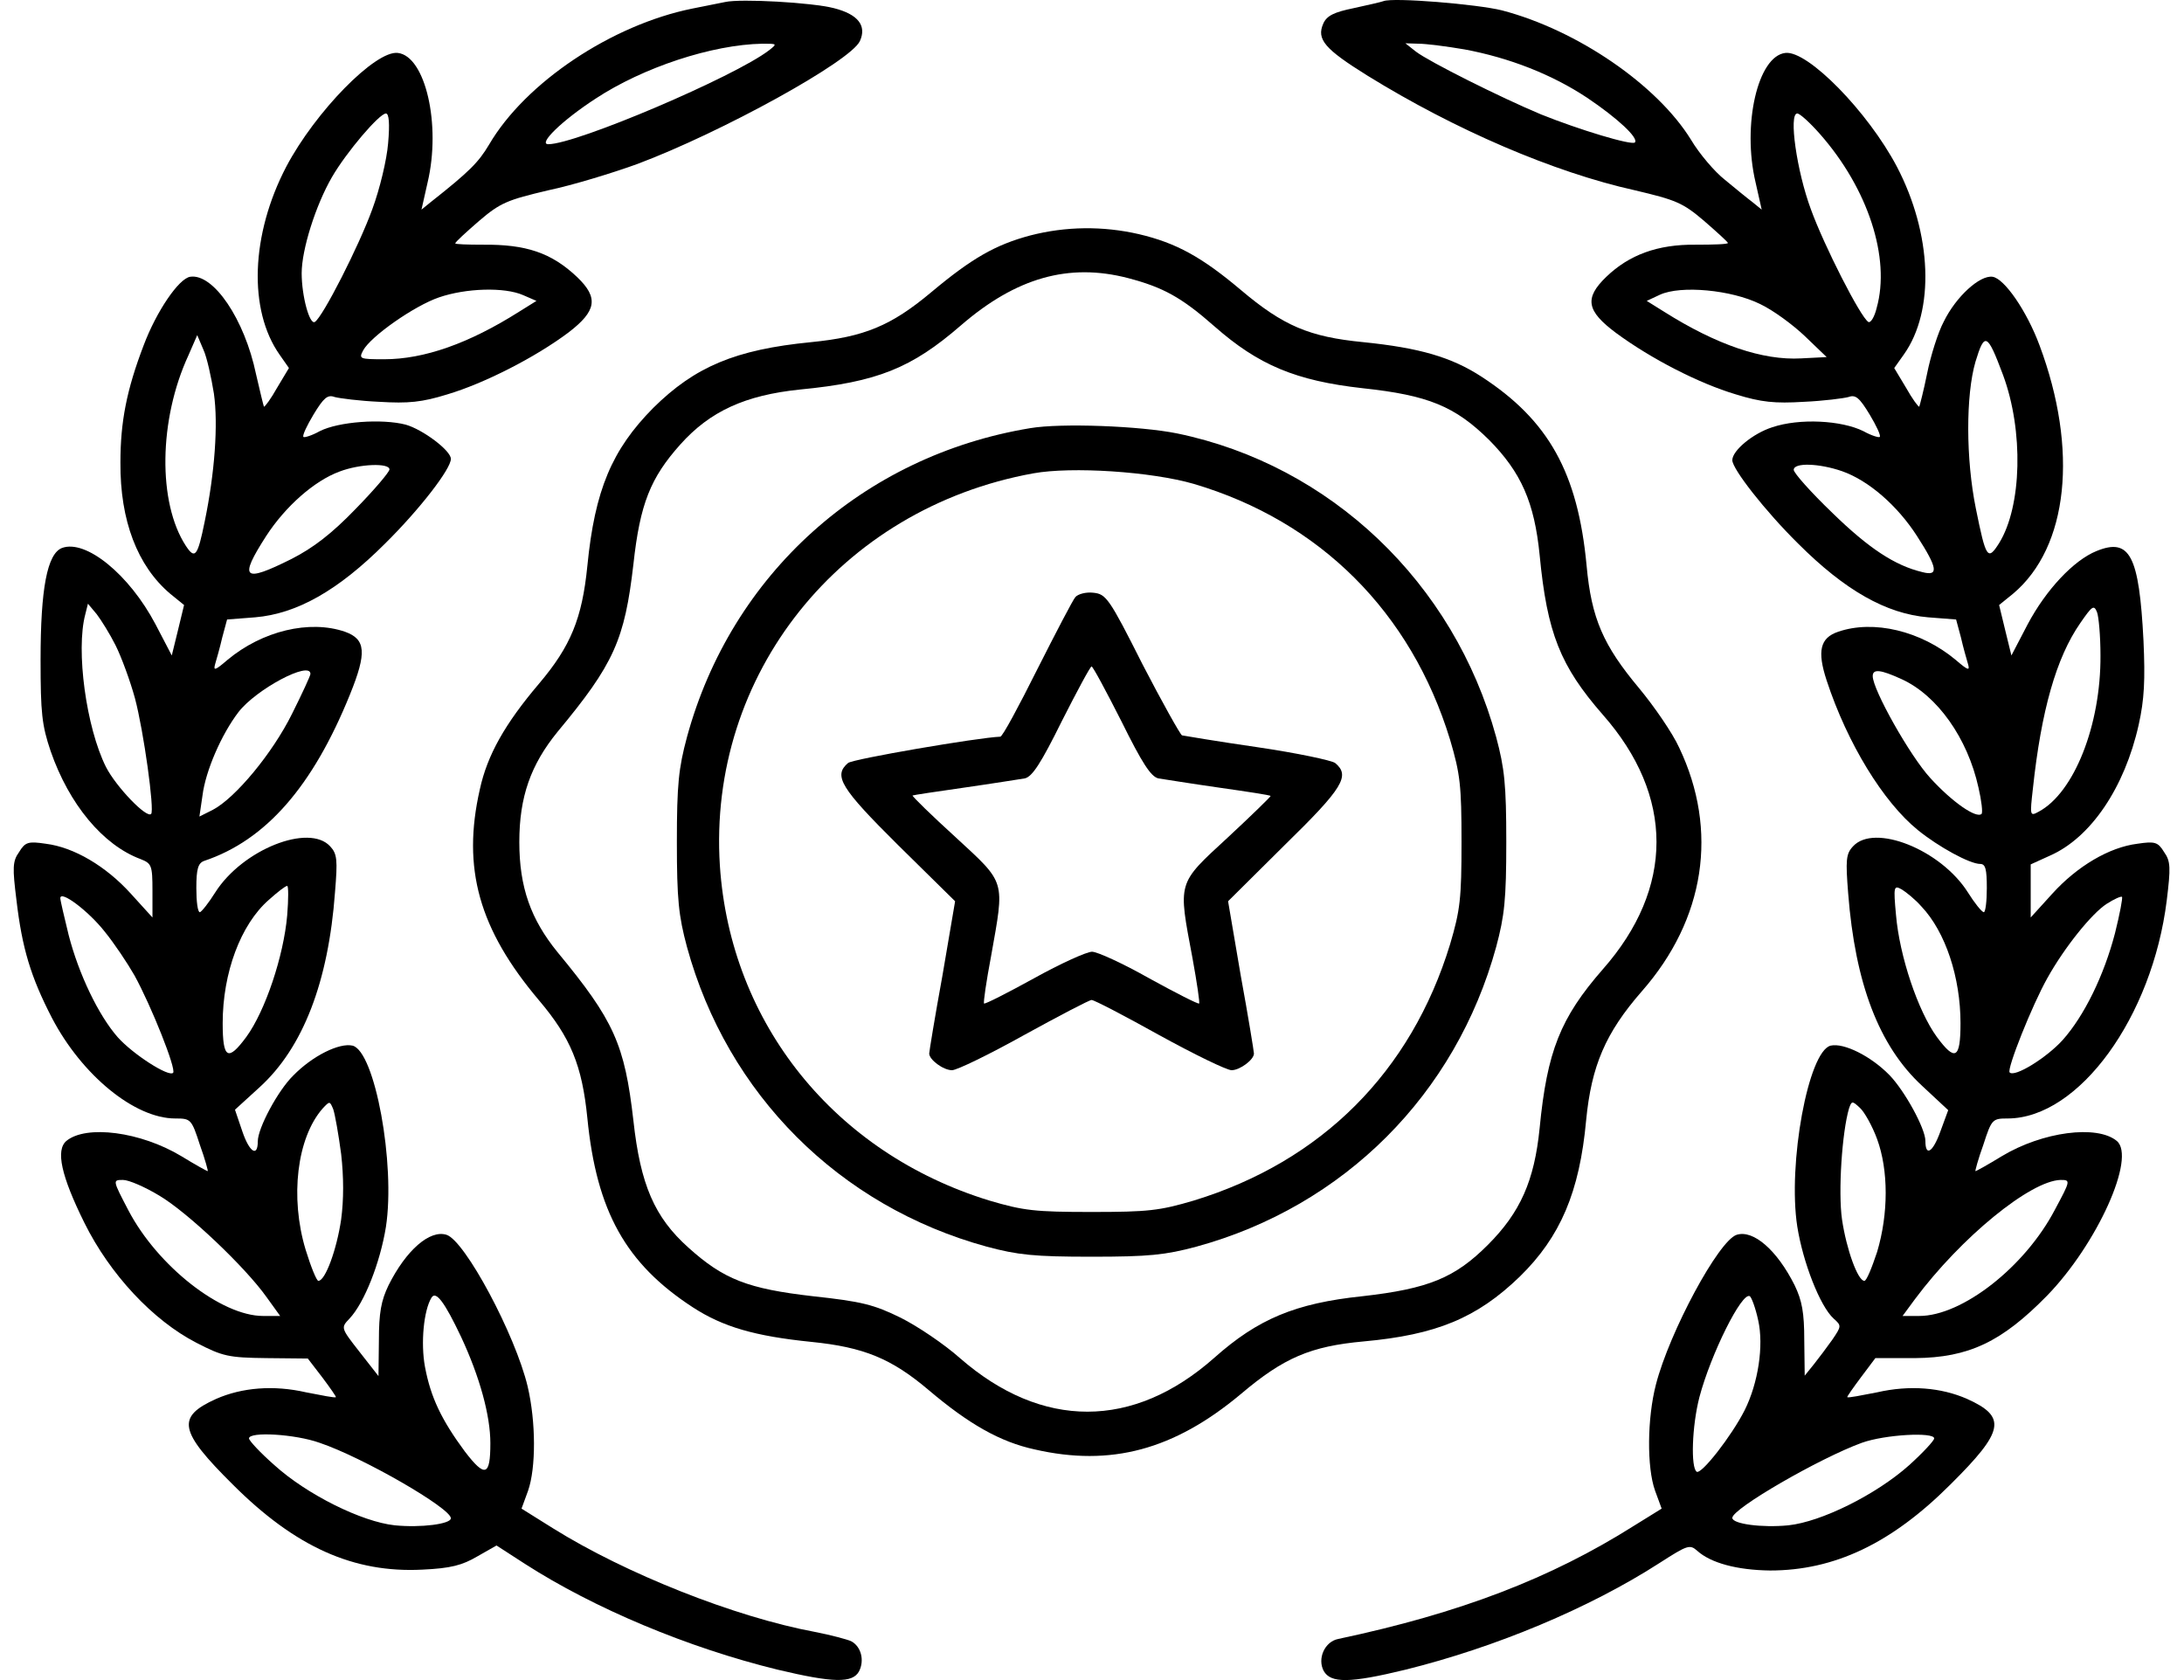
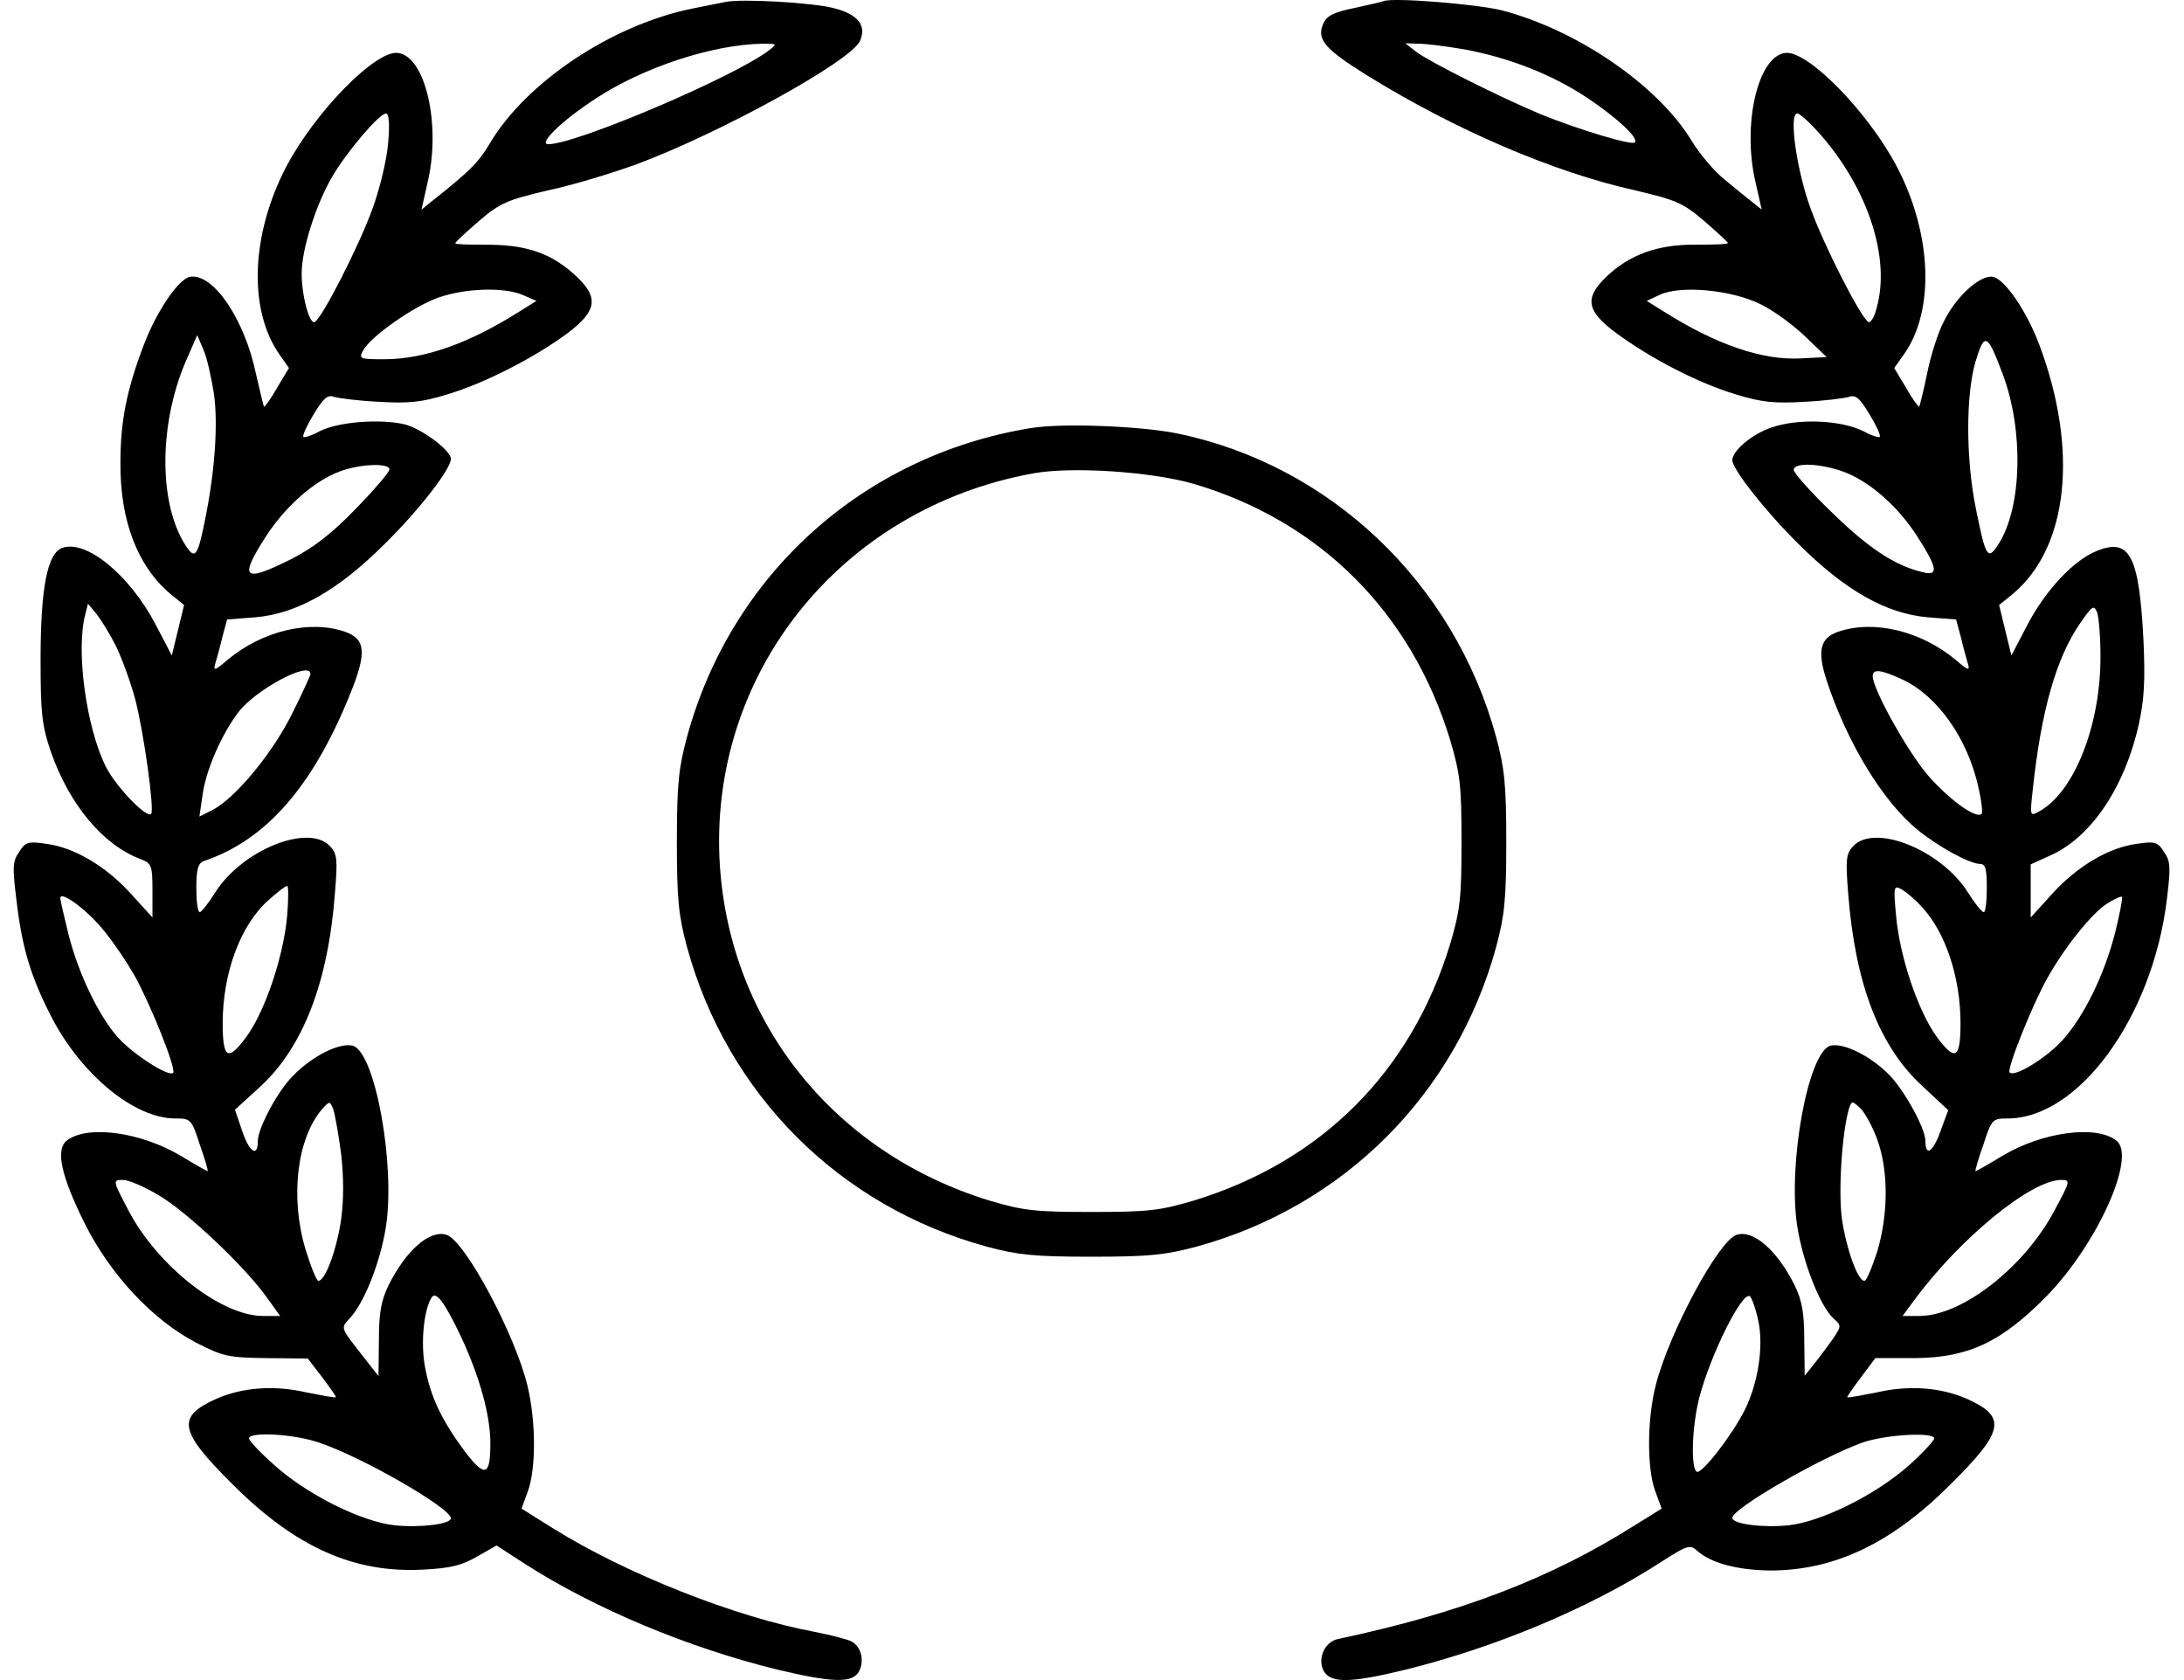
<svg xmlns="http://www.w3.org/2000/svg" width="78" height="60" viewBox="0 0 78 60" fill="none">
  <path d="M25.898 0.072C25.726 0.104 25.193 0.213 24.723 0.307C21.855 0.887 18.767 2.94 17.466 5.166C17.09 5.793 16.792 6.106 15.382 7.219L15.053 7.486L15.272 6.514C15.758 4.461 15.194 2 14.206 1.89C13.407 1.796 11.26 3.991 10.225 5.95C8.956 8.379 8.862 11.075 9.99 12.673L10.319 13.143L9.896 13.849C9.677 14.241 9.457 14.538 9.426 14.523C9.41 14.491 9.285 13.974 9.144 13.363C8.736 11.404 7.624 9.758 6.793 9.884C6.385 9.946 5.586 11.122 5.132 12.329C4.52 13.927 4.301 15.071 4.301 16.513C4.285 18.598 4.912 20.212 6.072 21.199L6.574 21.607L6.354 22.516L6.135 23.409L5.555 22.297C4.614 20.51 3.063 19.256 2.216 19.569C1.684 19.773 1.449 21.027 1.449 23.566C1.449 25.462 1.496 25.901 1.809 26.826C2.467 28.722 3.674 30.18 5.022 30.681C5.414 30.838 5.445 30.901 5.445 31.81V32.766L4.677 31.92C3.784 30.932 2.64 30.258 1.637 30.133C1.01 30.039 0.9 30.07 0.681 30.431C0.445 30.76 0.445 30.995 0.587 32.139C0.79 33.879 1.104 34.898 1.856 36.355C2.922 38.393 4.803 39.944 6.26 39.944C6.809 39.944 6.84 39.96 7.138 40.885C7.326 41.402 7.436 41.825 7.42 41.825C7.389 41.825 6.965 41.59 6.48 41.292C5.022 40.414 3.079 40.164 2.373 40.744C1.981 41.073 2.185 41.997 3.016 43.674C3.925 45.508 5.461 47.154 7.012 47.953C7.953 48.439 8.157 48.486 9.52 48.502L10.993 48.517L11.511 49.191C11.793 49.567 12.012 49.881 11.996 49.897C11.965 49.928 11.495 49.834 10.931 49.724C9.771 49.458 8.642 49.552 7.718 49.959C6.291 50.602 6.385 51.103 8.313 53.016C10.555 55.257 12.639 56.181 15.084 56.056C16.103 56.009 16.51 55.899 17.043 55.586L17.733 55.194L18.751 55.852C21.212 57.435 24.566 58.846 27.779 59.63C29.754 60.1 30.443 60.115 30.678 59.692C30.882 59.3 30.757 58.799 30.396 58.611C30.255 58.548 29.675 58.391 29.111 58.282C26.243 57.749 22.34 56.197 19.755 54.583L18.626 53.877L18.861 53.235C19.143 52.42 19.143 50.79 18.846 49.52C18.407 47.671 16.604 44.301 15.946 44.098C15.35 43.91 14.504 44.646 13.877 45.9C13.611 46.449 13.532 46.887 13.532 47.875L13.517 49.144L12.843 48.282C12.169 47.42 12.169 47.42 12.482 47.091C13.015 46.527 13.579 45.085 13.783 43.816C14.128 41.574 13.391 37.546 12.592 37.343C12.122 37.233 11.166 37.703 10.476 38.408C9.928 38.941 9.207 40.289 9.207 40.759C9.207 41.339 8.909 41.151 8.658 40.414L8.392 39.631L9.269 38.831C10.821 37.421 11.73 35.07 11.965 31.857C12.059 30.713 12.043 30.494 11.793 30.227C11.04 29.396 8.658 30.337 7.686 31.873C7.451 32.249 7.2 32.562 7.138 32.578C7.059 32.578 7.012 32.186 7.012 31.716C7.012 31.026 7.075 30.823 7.295 30.744C9.489 30.008 11.166 28.096 12.498 24.804C13.109 23.3 13.062 22.829 12.325 22.563C11.056 22.124 9.363 22.532 8.125 23.566C7.686 23.942 7.608 23.974 7.686 23.707C7.733 23.55 7.859 23.111 7.937 22.767L8.11 22.124L9.113 22.046C10.601 21.92 12.075 21.09 13.752 19.413C14.99 18.19 16.103 16.748 16.103 16.388C16.103 16.09 15.1 15.338 14.488 15.165C13.642 14.946 12.09 15.056 11.416 15.4C11.134 15.557 10.868 15.636 10.837 15.604C10.79 15.557 10.962 15.197 11.197 14.805C11.558 14.209 11.699 14.084 11.949 14.178C12.122 14.225 12.843 14.319 13.548 14.35C14.582 14.413 15.068 14.366 15.977 14.084C17.294 13.692 19.112 12.767 20.303 11.874C21.306 11.106 21.384 10.636 20.616 9.899C19.692 9.022 18.783 8.724 17.247 8.739C16.698 8.739 16.259 8.724 16.259 8.692C16.259 8.645 16.636 8.301 17.106 7.893C17.874 7.235 18.125 7.141 19.582 6.796C20.476 6.608 21.902 6.169 22.764 5.856C25.773 4.727 30.381 2.188 30.71 1.467C30.961 0.919 30.647 0.511 29.785 0.292C29.002 0.088 26.447 -0.053 25.898 0.072ZM27.466 1.796C26.243 2.737 20.585 5.15 19.582 5.15C19.206 5.15 20.068 4.304 21.275 3.52C22.968 2.408 25.428 1.593 27.23 1.561C27.763 1.561 27.763 1.561 27.466 1.796ZM13.861 5.119C13.815 5.699 13.564 6.749 13.297 7.47C12.827 8.771 11.526 11.325 11.244 11.498C11.056 11.608 10.774 10.573 10.774 9.758C10.774 8.912 11.275 7.329 11.855 6.326C12.373 5.432 13.548 4.053 13.783 4.053C13.893 4.053 13.924 4.414 13.861 5.119ZM18.689 10.542L19.159 10.746L18.532 11.137C16.745 12.266 15.147 12.83 13.72 12.83C12.843 12.83 12.811 12.814 12.968 12.517C13.235 12.015 14.802 10.918 15.68 10.62C16.636 10.291 18.015 10.244 18.689 10.542ZM7.639 14.053C7.796 15.15 7.671 16.889 7.31 18.629C7.059 19.867 6.965 19.993 6.636 19.491C5.633 17.955 5.665 14.993 6.73 12.689L7.044 11.968L7.263 12.485C7.389 12.752 7.545 13.473 7.639 14.053ZM13.909 16.764C13.909 16.858 13.36 17.501 12.702 18.174C11.84 19.068 11.181 19.569 10.413 19.961C8.689 20.823 8.517 20.682 9.504 19.146C10.194 18.081 11.228 17.172 12.122 16.842C12.858 16.56 13.909 16.529 13.909 16.764ZM4.129 23.049C4.332 23.456 4.646 24.303 4.818 24.93C5.132 26.105 5.523 28.942 5.398 29.067C5.241 29.24 4.144 28.096 3.784 27.39C3.079 25.98 2.702 23.221 3.047 21.936L3.141 21.56L3.455 21.936C3.611 22.14 3.925 22.641 4.129 23.049ZM11.087 24.068C11.087 24.13 10.79 24.773 10.429 25.494C9.739 26.889 8.407 28.503 7.592 28.926L7.122 29.161L7.232 28.409C7.342 27.531 7.906 26.23 8.517 25.431C9.144 24.616 11.087 23.582 11.087 24.068ZM10.257 32.688C10.131 34.145 9.473 36.104 8.799 37.029C8.141 37.922 7.953 37.813 7.953 36.543C7.953 34.741 8.595 33.017 9.598 32.139C9.912 31.857 10.194 31.638 10.257 31.638C10.304 31.638 10.304 32.108 10.257 32.688ZM3.737 33.268C4.082 33.691 4.552 34.396 4.803 34.835C5.398 35.916 6.307 38.189 6.182 38.314C6.025 38.471 4.755 37.656 4.207 37.045C3.517 36.261 2.812 34.788 2.452 33.393C2.295 32.75 2.154 32.155 2.154 32.076C2.154 31.779 3.157 32.531 3.737 33.268ZM12.184 41.214C12.278 42.044 12.278 42.844 12.184 43.549C12.028 44.615 11.62 45.743 11.37 45.743C11.307 45.743 11.103 45.242 10.915 44.63C10.351 42.765 10.601 40.634 11.526 39.584C11.777 39.317 11.777 39.317 11.902 39.615C11.965 39.803 12.09 40.508 12.184 41.214ZM5.696 42.703C6.699 43.298 8.752 45.242 9.52 46.323L10.006 46.997H9.395C7.906 46.997 5.633 45.226 4.583 43.22C4.019 42.139 4.019 42.139 4.395 42.139C4.599 42.139 5.179 42.389 5.696 42.703ZM16.463 47.734C17.137 49.176 17.513 50.555 17.513 51.542C17.513 52.718 17.325 52.78 16.604 51.84C15.758 50.696 15.382 49.897 15.178 48.815C15.021 47.969 15.131 46.793 15.413 46.339C15.57 46.088 15.883 46.511 16.463 47.734ZM11.416 51.527C12.952 52.044 16.103 53.862 16.103 54.222C16.103 54.426 15.037 54.567 14.097 54.473C12.921 54.348 10.962 53.376 9.802 52.326C9.301 51.887 8.893 51.448 8.893 51.37C8.893 51.119 10.539 51.213 11.416 51.527Z" fill="black" />
  <path d="M49.408 0.041C49.33 0.072 48.844 0.182 48.342 0.292C47.653 0.433 47.386 0.558 47.261 0.84C47.01 1.405 47.308 1.749 48.844 2.705C51.963 4.633 55.489 6.153 58.389 6.796C59.846 7.141 60.097 7.235 60.865 7.893C61.335 8.301 61.711 8.645 61.711 8.677C61.711 8.724 61.194 8.739 60.551 8.739C59.204 8.724 58.185 9.1 57.37 9.884C56.571 10.652 56.664 11.106 57.715 11.89C58.968 12.814 60.677 13.692 61.993 14.084C62.902 14.366 63.388 14.413 64.423 14.35C65.128 14.319 65.849 14.225 66.021 14.178C66.272 14.084 66.413 14.209 66.774 14.805C67.009 15.197 67.181 15.557 67.134 15.604C67.103 15.636 66.836 15.557 66.554 15.4C65.77 15.009 64.266 14.93 63.294 15.259C62.605 15.479 61.868 16.09 61.868 16.435C61.868 16.748 63.043 18.253 64.219 19.413C65.896 21.09 67.369 21.92 68.858 22.046L69.861 22.124L70.034 22.767C70.112 23.112 70.237 23.55 70.284 23.707C70.363 23.974 70.284 23.942 69.846 23.566C68.607 22.532 66.915 22.124 65.645 22.563C65.002 22.782 64.893 23.253 65.238 24.303C65.974 26.544 67.259 28.644 68.498 29.647C69.234 30.243 70.347 30.854 70.723 30.854C70.911 30.854 70.958 31.042 70.958 31.716C70.958 32.186 70.911 32.578 70.849 32.578C70.77 32.562 70.519 32.249 70.284 31.873C69.313 30.337 66.93 29.396 66.178 30.227C65.927 30.494 65.912 30.713 66.006 31.904C66.256 35.117 67.103 37.358 68.654 38.785L69.579 39.647L69.297 40.414C69.031 41.151 68.764 41.324 68.764 40.744C68.764 40.305 68.027 38.957 67.479 38.393C66.821 37.719 65.849 37.233 65.379 37.343C64.579 37.546 63.843 41.574 64.188 43.8C64.391 45.085 65.002 46.652 65.488 47.091C65.77 47.342 65.77 47.358 65.441 47.843C65.253 48.11 64.956 48.502 64.783 48.721L64.454 49.129L64.438 47.859C64.438 46.887 64.36 46.449 64.094 45.9C63.467 44.646 62.62 43.91 62.025 44.098C61.382 44.301 59.627 47.561 59.141 49.442C58.827 50.649 58.812 52.404 59.109 53.235L59.345 53.877L58.357 54.489C55.379 56.37 52.151 57.608 47.794 58.532C47.308 58.626 47.041 59.238 47.276 59.676C47.527 60.115 48.201 60.115 50.192 59.63C53.42 58.83 56.759 57.435 59.266 55.821C60.269 55.178 60.348 55.147 60.614 55.382C61.1 55.821 62.04 56.072 63.216 56.087C65.504 56.087 67.542 55.131 69.657 53.016C71.585 51.103 71.679 50.602 70.253 49.959C69.328 49.552 68.2 49.458 67.04 49.724C66.476 49.834 66.006 49.928 65.974 49.897C65.959 49.881 66.178 49.568 66.46 49.191L66.977 48.502H68.388C70.316 48.486 71.491 47.922 73.105 46.276C74.892 44.442 76.303 41.324 75.597 40.744C74.892 40.164 72.949 40.414 71.491 41.292C71.005 41.59 70.582 41.825 70.551 41.825C70.535 41.825 70.645 41.402 70.833 40.885C71.131 39.96 71.162 39.944 71.711 39.944C74.25 39.929 76.867 36.324 77.384 32.155C77.525 30.995 77.525 30.76 77.29 30.431C77.071 30.07 76.961 30.039 76.334 30.133C75.331 30.258 74.187 30.932 73.293 31.92L72.525 32.766V31.81V30.87L73.215 30.556C74.673 29.914 75.88 28.127 76.381 25.886C76.585 24.977 76.616 24.271 76.553 22.877C76.397 19.836 76.068 19.193 74.876 19.679C74.061 20.008 73.074 21.058 72.416 22.297L71.836 23.409L71.617 22.516L71.397 21.607L71.899 21.2C73.873 19.538 74.234 16.059 72.839 12.329C72.385 11.106 71.585 9.946 71.162 9.884C70.707 9.821 69.861 10.589 69.422 11.482C69.219 11.858 68.952 12.705 68.827 13.332C68.701 13.959 68.56 14.491 68.545 14.523C68.513 14.539 68.294 14.241 68.074 13.849L67.651 13.144L67.996 12.658C69.109 11.09 68.999 8.348 67.745 5.95C66.711 3.991 64.564 1.796 63.764 1.89C62.777 2 62.213 4.461 62.699 6.514L62.918 7.486L62.589 7.219C62.401 7.078 61.962 6.718 61.602 6.42C61.241 6.138 60.693 5.495 60.395 4.994C59.188 3.035 56.335 1.075 53.64 0.37C52.762 0.151 49.753 -0.1 49.408 0.041ZM52.307 1.765C53.906 2.063 55.426 2.658 56.68 3.489C57.777 4.226 58.53 4.931 58.389 5.088C58.263 5.197 56.398 4.633 55.035 4.085C53.608 3.489 51.038 2.204 50.568 1.843L50.192 1.546L50.662 1.561C50.928 1.561 51.665 1.655 52.307 1.765ZM65.002 4.79C66.711 6.733 67.526 9.21 67.024 10.996C66.946 11.325 66.805 11.545 66.727 11.498C66.444 11.325 65.144 8.771 64.673 7.47C64.172 6.122 63.874 4.053 64.188 4.053C64.282 4.053 64.642 4.382 65.002 4.79ZM62.855 10.855C63.325 11.075 64.046 11.608 64.47 12.015L65.238 12.752L64.329 12.799C62.949 12.877 61.304 12.313 59.439 11.137L58.812 10.746L59.282 10.526C60.034 10.181 61.837 10.354 62.855 10.855ZM71.538 13.394C72.275 15.385 72.212 18.081 71.397 19.397C70.99 20.04 70.927 19.946 70.566 18.159C70.206 16.388 70.206 14.115 70.551 12.924C70.88 11.843 70.974 11.89 71.538 13.394ZM65.786 16.827C66.727 17.156 67.761 18.049 68.466 19.146C69.203 20.29 69.25 20.588 68.654 20.431C67.667 20.196 66.727 19.57 65.441 18.316C64.673 17.579 64.062 16.889 64.062 16.78C64.062 16.513 64.971 16.545 65.786 16.827ZM75.017 23.409C75.033 25.886 74.077 28.315 72.808 28.989C72.494 29.161 72.494 29.13 72.604 28.158C72.902 25.384 73.435 23.488 74.297 22.25C74.72 21.638 74.782 21.591 74.892 21.858C74.955 22.015 75.017 22.72 75.017 23.409ZM67.918 24.256C69.187 24.836 70.269 26.356 70.66 28.127C70.77 28.597 70.817 29.02 70.77 29.067C70.582 29.24 69.72 28.644 68.936 27.782C68.216 26.998 66.883 24.632 66.883 24.146C66.883 23.88 67.165 23.911 67.918 24.256ZM68.623 32.374C69.485 33.283 70.018 34.913 70.018 36.543C70.018 37.813 69.83 37.922 69.171 37.029C68.498 36.104 67.839 34.145 67.714 32.672C67.62 31.653 67.636 31.606 67.918 31.763C68.074 31.857 68.404 32.123 68.623 32.374ZM75.535 33.33C75.143 34.835 74.438 36.277 73.67 37.139C73.09 37.781 71.946 38.487 71.773 38.299C71.663 38.189 72.573 35.901 73.121 34.929C73.732 33.832 74.704 32.625 75.237 32.28C75.503 32.108 75.754 31.998 75.785 32.029C75.817 32.061 75.707 32.641 75.535 33.33ZM67.04 40.681C67.448 41.794 67.448 43.345 67.04 44.709C66.852 45.273 66.664 45.743 66.585 45.743C66.35 45.743 65.943 44.615 65.786 43.549C65.645 42.562 65.786 40.43 66.037 39.584C66.131 39.317 66.147 39.302 66.429 39.568C66.585 39.709 66.868 40.211 67.04 40.681ZM73.388 43.204C72.322 45.242 70.081 46.997 68.545 46.997H67.949L68.388 46.401C70.034 44.192 72.51 42.17 73.591 42.139C73.952 42.139 73.952 42.154 73.388 43.204ZM62.793 47.154C62.996 48.063 62.793 49.395 62.307 50.367C61.837 51.291 60.771 52.655 60.598 52.561C60.379 52.42 60.426 50.931 60.693 49.897C61.1 48.361 62.213 46.119 62.495 46.292C62.558 46.339 62.699 46.715 62.793 47.154ZM69.078 51.37C69.078 51.448 68.67 51.887 68.184 52.326C67.009 53.376 65.05 54.348 63.874 54.473C62.934 54.567 61.868 54.426 61.868 54.207C61.868 53.877 64.987 52.075 66.492 51.527C67.322 51.229 69.078 51.135 69.078 51.37Z" fill="black" />
-   <path d="M36.791 8.41C35.553 8.74 34.706 9.225 33.264 10.432C31.823 11.639 30.866 12.031 28.97 12.219C26.259 12.485 24.817 13.097 23.328 14.57C21.855 16.059 21.243 17.501 20.977 20.212C20.789 22.093 20.381 23.08 19.253 24.413C18.03 25.854 17.403 26.967 17.137 28.19C16.494 31.011 17.106 33.189 19.253 35.728C20.381 37.06 20.789 38.048 20.977 39.929C21.306 43.267 22.356 45.132 24.738 46.684C25.82 47.389 26.964 47.718 28.97 47.922C30.851 48.11 31.838 48.517 33.17 49.646C34.612 50.868 35.725 51.495 36.948 51.762C39.675 52.389 41.932 51.777 44.314 49.787C45.85 48.486 46.806 48.079 48.702 47.906C51.288 47.671 52.746 47.075 54.282 45.587C55.724 44.176 56.413 42.577 56.648 40.007C56.837 38.064 57.338 36.888 58.639 35.399C60.896 32.829 61.382 29.663 59.971 26.701C59.736 26.183 59.078 25.227 58.545 24.585C57.26 23.049 56.837 22.093 56.664 20.196C56.351 16.874 55.301 15.009 52.918 13.457C51.837 12.752 50.693 12.423 48.687 12.219C46.759 12.031 45.834 11.639 44.314 10.354C42.919 9.178 42.01 8.677 40.678 8.363C39.392 8.066 38.06 8.081 36.791 8.41ZM40.286 9.931C41.54 10.26 42.198 10.62 43.373 11.655C44.941 13.034 46.273 13.598 48.671 13.865C51.006 14.115 51.962 14.507 53.185 15.714C54.329 16.874 54.799 17.939 54.987 19.82C55.254 22.61 55.724 23.785 57.244 25.525C59.799 28.425 59.799 31.716 57.244 34.615C55.724 36.355 55.254 37.546 54.987 40.289C54.799 42.17 54.297 43.298 53.138 44.458C51.962 45.634 51.022 46.025 48.655 46.292C46.257 46.543 44.925 47.107 43.373 48.486C40.474 51.056 37.214 51.056 34.283 48.502C33.719 48 32.763 47.358 32.167 47.06C31.211 46.59 30.772 46.48 29.033 46.292C26.713 46.025 25.851 45.696 24.582 44.552C23.375 43.471 22.873 42.311 22.622 40.023C22.309 37.296 21.933 36.449 19.911 34.004C18.955 32.829 18.547 31.685 18.547 30.07C18.547 28.456 18.955 27.312 19.911 26.137C21.933 23.707 22.309 22.845 22.622 20.149C22.858 17.987 23.234 17.062 24.299 15.871C25.365 14.68 26.619 14.115 28.562 13.912C31.337 13.645 32.559 13.144 34.315 11.623C36.289 9.915 38.17 9.382 40.286 9.931Z" fill="black" />
  <path d="M36.791 15.291C30.819 16.278 26.117 20.51 24.534 26.325C24.236 27.437 24.174 28.017 24.174 30.07C24.174 32.123 24.236 32.703 24.534 33.816C25.976 39.082 29.973 43.079 35.239 44.521C36.352 44.819 36.932 44.881 38.985 44.881C41.038 44.881 41.618 44.819 42.731 44.521C47.997 43.079 51.993 39.082 53.435 33.816C53.733 32.703 53.796 32.123 53.796 30.07C53.796 28.017 53.733 27.437 53.435 26.325C51.931 20.808 47.511 16.607 42.041 15.479C40.724 15.212 37.903 15.103 36.791 15.291ZM42.636 17.281C47.135 18.613 50.395 21.858 51.789 26.419C52.15 27.641 52.197 28.049 52.197 30.07C52.197 32.092 52.15 32.5 51.789 33.722C50.395 38.283 47.197 41.48 42.636 42.875C41.414 43.236 41.007 43.283 38.985 43.283C36.963 43.283 36.555 43.236 35.333 42.875C29.816 41.182 26.086 36.559 25.71 30.917C25.271 24.099 30.004 18.159 36.9 16.905C38.279 16.654 41.116 16.842 42.636 17.281Z" fill="black" />
-   <path d="M38.405 21.325C38.311 21.434 37.7 22.61 37.042 23.911C36.384 25.227 35.804 26.309 35.725 26.309C34.926 26.34 30.444 27.108 30.287 27.249C29.754 27.704 30.02 28.142 32.074 30.18L34.111 32.186L33.657 34.85C33.39 36.308 33.186 37.562 33.186 37.625C33.186 37.844 33.688 38.22 34.001 38.22C34.174 38.22 35.334 37.656 36.572 36.966C37.825 36.277 38.907 35.712 38.985 35.712C39.079 35.712 40.161 36.277 41.399 36.966C42.653 37.656 43.813 38.22 43.985 38.22C44.283 38.22 44.784 37.844 44.784 37.625C44.784 37.562 44.581 36.308 44.314 34.85L43.86 32.186L45.881 30.18C47.966 28.142 48.232 27.704 47.684 27.249C47.558 27.155 46.305 26.889 44.91 26.685C43.499 26.481 42.292 26.277 42.214 26.262C42.151 26.23 41.509 25.086 40.803 23.723C39.612 21.356 39.502 21.215 39.048 21.168C38.782 21.137 38.499 21.215 38.405 21.325ZM40.051 25.76C40.788 27.249 41.101 27.735 41.368 27.798C41.571 27.829 42.543 27.986 43.53 28.127C44.518 28.268 45.349 28.393 45.38 28.425C45.395 28.44 44.706 29.114 43.844 29.914C42.026 31.591 42.073 31.465 42.59 34.224C42.747 35.086 42.856 35.822 42.825 35.838C42.794 35.869 41.995 35.462 41.054 34.945C40.114 34.412 39.189 33.989 39.001 33.989C38.813 33.989 37.873 34.412 36.916 34.945C35.976 35.462 35.177 35.869 35.145 35.838C35.114 35.807 35.224 35.054 35.396 34.145C35.882 31.402 35.945 31.575 34.127 29.898C33.265 29.114 32.575 28.44 32.591 28.409C32.622 28.393 33.453 28.268 34.44 28.127C35.428 27.986 36.399 27.829 36.603 27.798C36.869 27.735 37.183 27.249 37.919 25.76C38.468 24.679 38.938 23.801 38.985 23.801C39.032 23.801 39.502 24.679 40.051 25.76Z" fill="black" />
</svg>